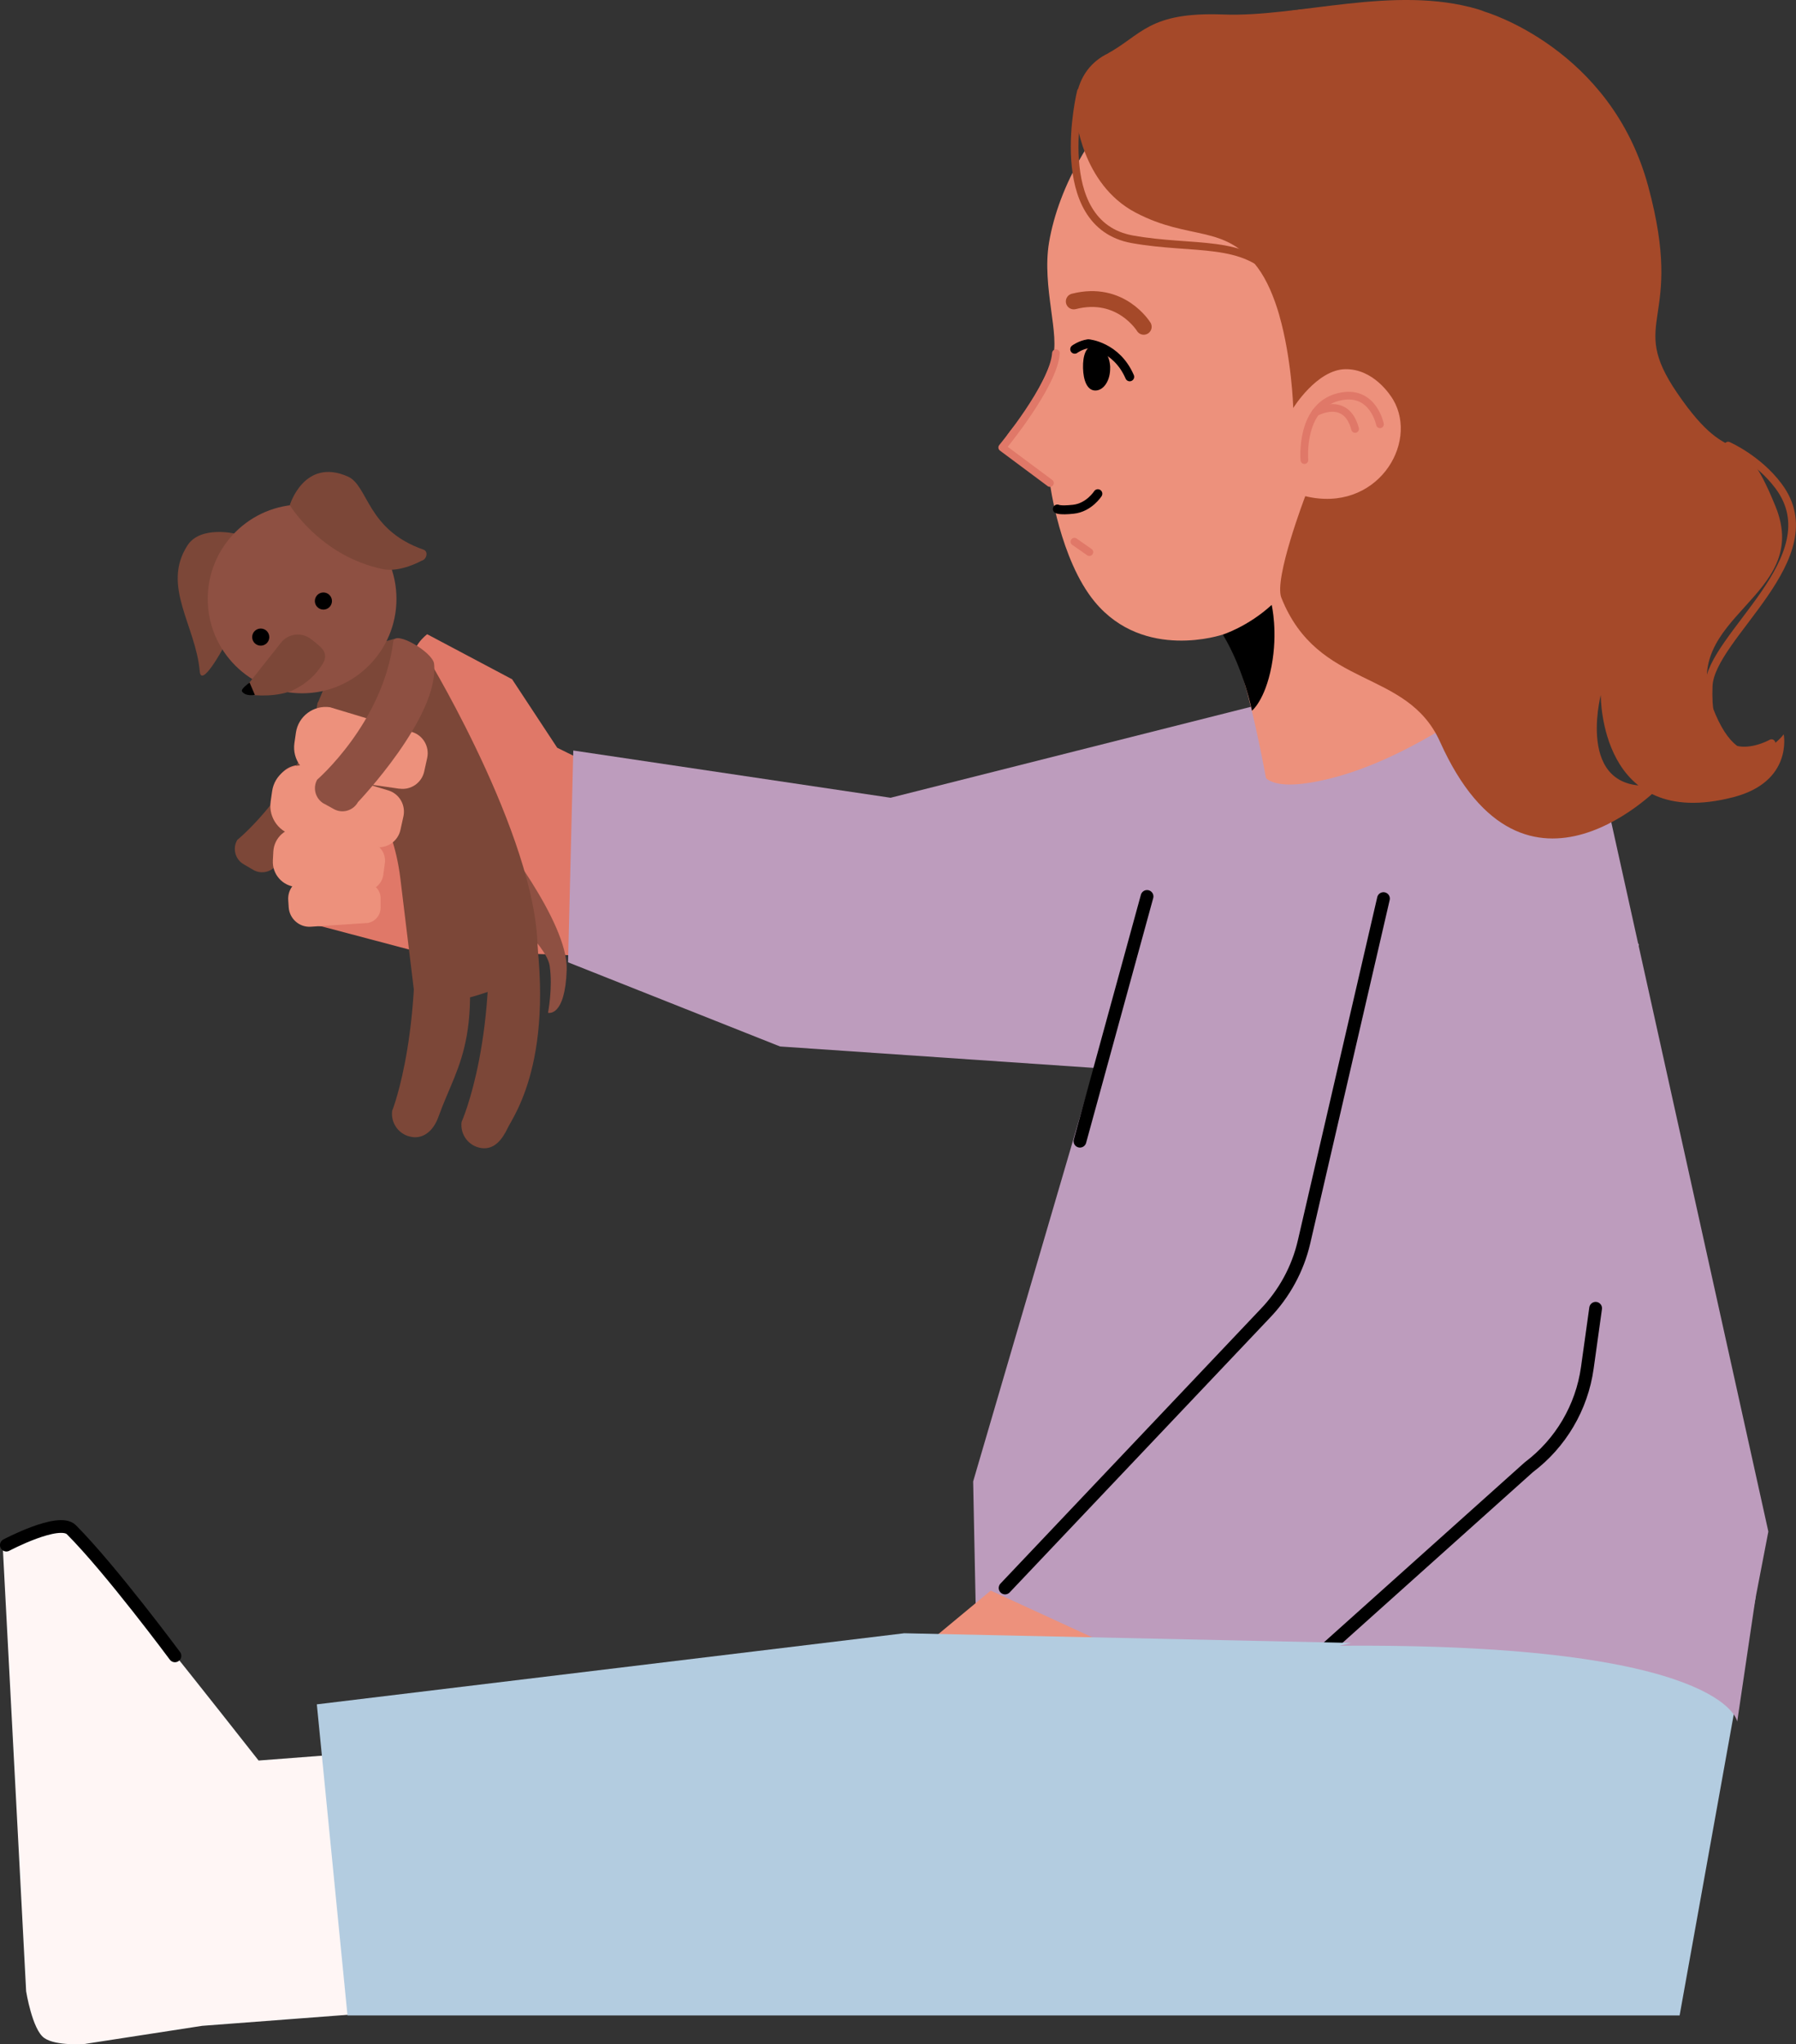
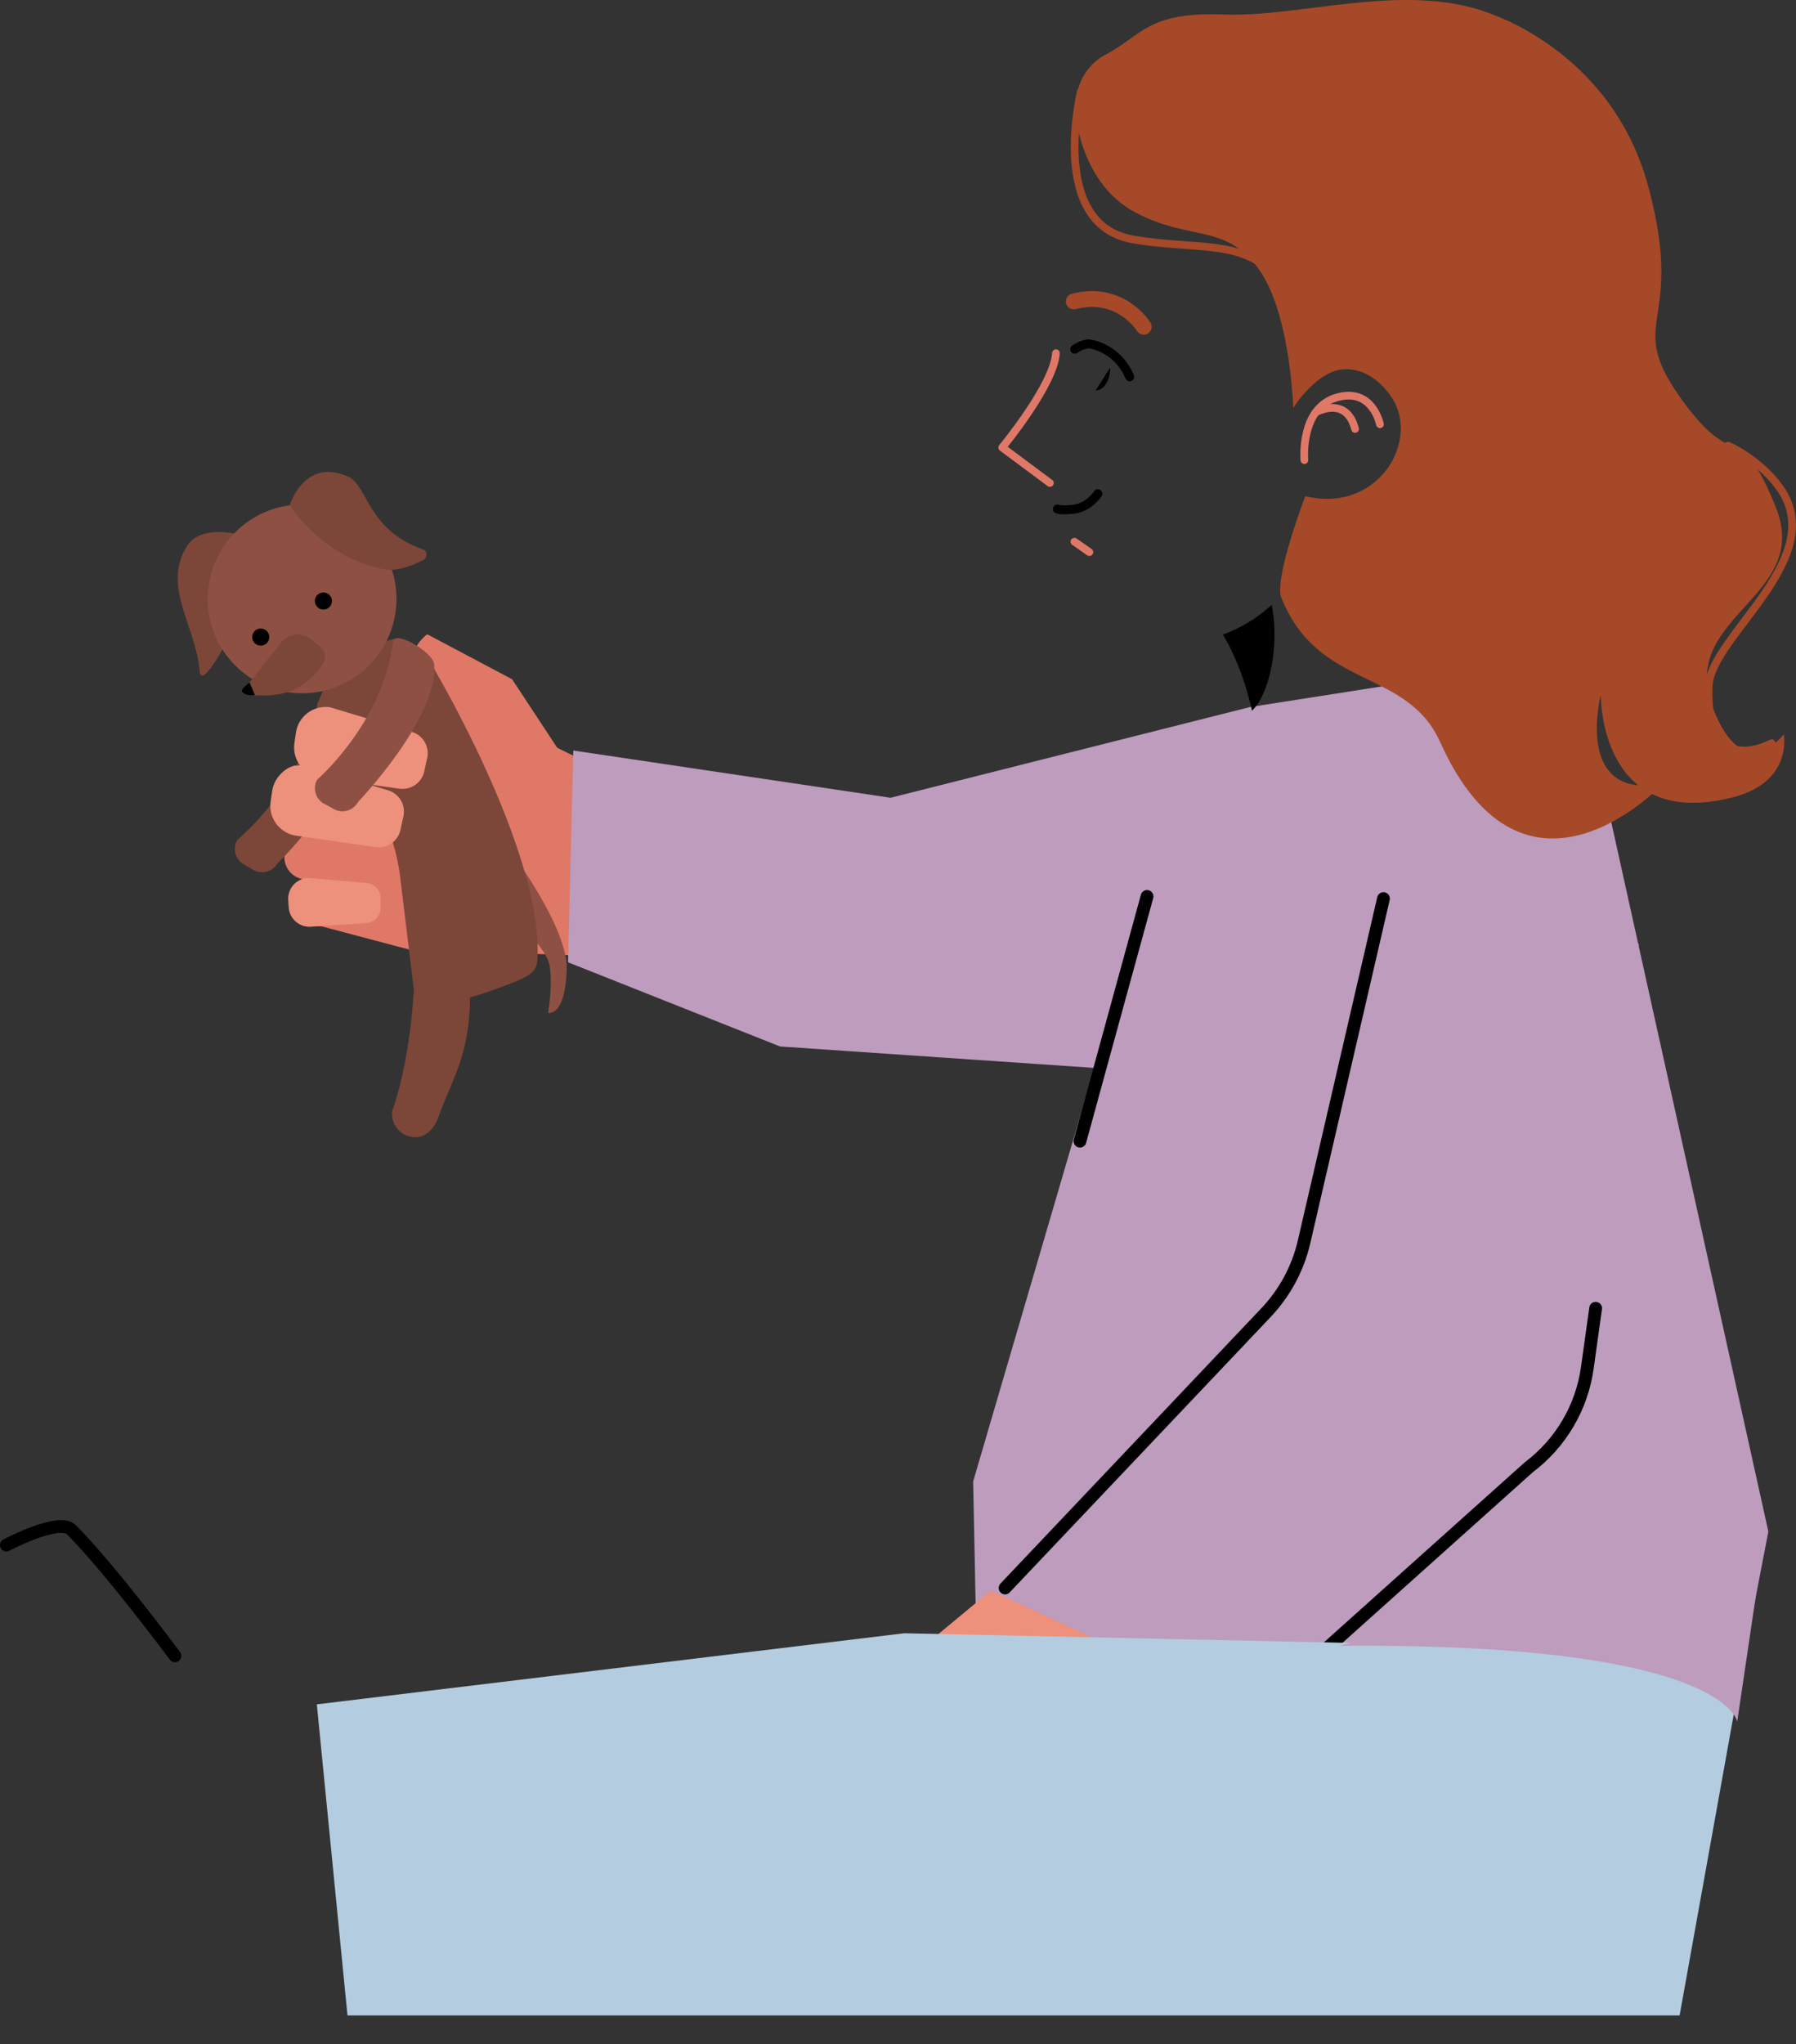
<svg xmlns="http://www.w3.org/2000/svg" id="Ebene_2" data-name="Ebene 2" viewBox="0 0 226.69 257.9">
  <rect x="0" y="0" width="226.69" height="257.9" fill="#333333" stroke="none" />
  <defs>
    <style>
      .cls-1 {
        fill: #fff6f5;
      }

      .cls-2 {
        fill: #b3cce0;
      }

      .cls-3 {
        stroke: #e07868;
      }

      .cls-3, .cls-4 {
        stroke-width: .97px;
      }

      .cls-3, .cls-4, .cls-5, .cls-6, .cls-7 {
        fill: none;
        stroke-linecap: round;
        stroke-linejoin: round;
      }

      .cls-8 {
        fill: #bd9cbd;
      }

      .cls-9 {
        fill: #ed917c;
      }

      .cls-10 {
        fill: #a54929;
      }

      .cls-11 {
        fill: #8e5042;
      }

      .cls-12 {
        fill: #e07868;
      }

      .cls-4, .cls-7 {
        stroke: #a54929;
      }

      .cls-13 {
        fill: #7c4738;
      }

      .cls-5 {
        stroke-width: 1.13px;
      }

      .cls-5, .cls-6 {
        stroke: #000;
      }

      .cls-6 {
        stroke-width: 1.61px;
      }

      .cls-7 {
        stroke-width: 2px;
      }
    </style>
  </defs>
  <g id="Becker_Kinder" data-name="Becker Kinder">
    <g>
      <g>
        <path class="cls-12" d="M34.54,101.81l.34-2.71c.19-1.54,1.54-2.64,3.07-2.58-.2-.46-.29-.98-.22-1.51l.34-2.71c.2-1.62,1.68-2.77,3.31-2.57,0,0,11.26,1.54,15.05,1.55,4.58.02-3.95-4.19-4.4-6.9-.45-2.71,1.89-4.36,1.89-4.36l10.72,5.68,5.69,8.64,4.69,2.31s.14,2.05-.37,6.33c-.51,4.28-1,17.6-1,17.6l-9.09-.34-10.31.25-13.6-3.6c-1.41-.09-2.47-1.3-2.38-2.71l.15-2.34c.02-.31.1-.59.22-.86l-.29-.04c-1.53-.19-2.62-1.59-2.43-3.12l.32-2.56c.02-.13.05-.26.09-.38-1.17-.51-1.92-1.74-1.76-3.07Z" />
        <path class="cls-11" d="M62.5,104.79s9.23,11.49,9.03,17.55-2.36,5.44-2.36,5.44c0,0,.62-3.15.21-5.92-.41-2.77-6.73-8.01-6.73-8.01l-.15-9.06Z" />
        <g>
          <path class="cls-13" d="M29.61,67.32s-4.32-1.01-5.94,1.48c-3.32,5.12,1.03,10.09,1.54,15.89.19,2.19,2.93-2.87,2.93-2.87l1.46-14.5Z" />
-           <path class="cls-13" d="M60.78,144.85h0c1.61.21,2.6-1.06,3.3-2.53.76-1.6,6.78-9.6,2.66-30.01-.29-1.44-5.6-2.65-5.46-1.18,1.91,19.51-3.02,30.42-3.02,30.42-.21,1.61.92,3.09,2.53,3.3Z" />
          <path class="cls-13" d="M30.74,109.03l1.21.71c1.06.63,2.44.27,3.06-.79,0,0,10.61-10.48,10.11-17.16-.11-1.47-4.83-4.44-5.06-2.98-1.61,10.25-10.11,17.16-10.11,17.16-.63,1.06-.27,2.44.79,3.06Z" />
          <path class="cls-13" d="M52.03,143.46h0c1.61.21,2.75-1,3.3-2.53,2.58-7.2,6.28-10.12,2.15-30.53-.29-1.44-5.72-1.97-5.58-.51,1.91,19.51-2.4,30.26-2.4,30.26-.21,1.61.92,3.09,2.53,3.3Z" />
          <path class="cls-13" d="M54.22,83.4l-4.42-2.81-7.13,2.02-2.61,6.2s3.85,6.26,6.91,11.46c1.9,3.23,3.11,6.82,3.56,10.54l1.75,14.43s.89,2.91,9.72-.25c4.74-1.69,5.73-2.16,5.83-3.92.82-13.71-13.61-37.67-13.61-37.67Z" />
          <circle class="cls-11" cx="38.13" cy="75.56" r="11.91" />
          <path class="cls-13" d="M36.58,63.72s1.82-6.03,7.32-3.6c2.61,1.15,2.37,6.72,9.56,9.23.64.22.4,1.25-.26,1.4,0,0-2.69,1.52-4.9,1.05-7.91-1.67-11.72-8.07-11.72-8.07Z" />
          <circle cx="40.82" cy="75.83" r="1.08" />
          <circle cx="32.91" cy="80.38" r="1.08" />
          <path class="cls-13" d="M39.87,81.12c.9.71,1.65,1.44.78,2.77-.82,1.26-1.88,2.27-3.45,3.08-1.9.98-5.08.86-6.01.58-.33-.1-.45-.5-.23-.77l4.5-5.69c.93-1.18,2.64-1.38,3.82-.44l.6.47Z" />
          <path d="M31.5,86.12s-1.16.82-.95,1.12c.46.67,1.62.43,1.62.43l-.67-1.56Z" />
        </g>
        <path class="cls-9" d="M50.41,99.51l-10.04-1.45c-2.07-.3-3.51-2.22-3.21-4.3l.19-1.32c.3-2.07,2.22-3.51,4.3-3.21l10.35,3.12c1.4.42,2.23,1.85,1.92,3.28l-.38,1.72c-.32,1.42-1.68,2.36-3.12,2.15Z" />
        <path class="cls-9" d="M47.41,106.88l-10.04-1.45c-2.07-.3-3.51-2.22-3.21-4.3l.19-1.32c.3-2.07,2.22-3.51,4.3-3.21l10.35,3.12c1.4.42,2.23,1.85,1.92,3.28l-.38,1.72c-.32,1.42-1.68,2.36-3.12,2.15Z" />
-         <path class="cls-9" d="M45.94,112.4l-8.5-.49c-1.76-.1-3.1-1.6-3-3.36l.06-1.12c.1-1.76,1.6-3.1,3.36-3l8.88,1.86c1.2.25,2,1.39,1.84,2.6l-.2,1.47c-.16,1.21-1.23,2.1-2.46,2.03Z" />
        <path class="cls-9" d="M46.23,116.46l-7,.46c-1.44.1-2.69-1-2.79-2.44l-.06-.92c-.1-1.44,1-2.69,2.44-2.79l7.45.63c1.01.08,1.78.93,1.77,1.94v1.22c-.02,1.01-.81,1.84-1.81,1.91Z" />
        <path class="cls-11" d="M40.91,101.4l1.23.68c1.08.6,2.44.2,3.04-.88,0,0,10.3-10.79,9.61-17.45-.15-1.46-4.96-4.29-5.15-2.83-1.31,10.29-9.61,17.45-9.61,17.45-.6,1.08-.2,2.44.88,3.04Z" />
      </g>
      <path class="cls-8" d="M157.83,89.19l-7.83,4.99-27.17,92.73.36,17.75,9.78,9.42,88.07-9.64,2.16-11.21-19.86-89.65c-.86-2.87-6.61-13.98-9.04-15.73l-1.21-4.17-35.27,5.52Z" />
      <polygon class="cls-8" points="174.62 113.37 194.18 102.51 206.86 119.17 199.26 180.38 146.73 214.79 114.13 212.62 163.4 161.91 174.62 113.37" />
      <polygon class="cls-8" points="157.83 89.19 112.41 100.65 72.36 94.69 71.7 121.41 98.46 132.03 138.2 134.74 157.83 89.19" />
      <g>
-         <path class="cls-1" d="M10.8,257.86l14.72-2.27,11.75-.89,13.97-1.06-5.92-32.49-12.68.97c-2.86-3.64-22.04-28-23.62-29.1-1.72-1.19-8.68,1.98-8.68,1.98l2.96,56.24s.77,4.82,2.28,5.88c1.5,1.07,5.24.75,5.24.75Z" />
        <path class="cls-6" d="M22.08,208.91s-8.13-10.96-13.07-15.91c-1.57-1.58-8.21,1.94-8.21,1.94" />
      </g>
      <path class="cls-6" d="M201.4,165.06l-1.05,7.52c-.7,5-3.36,9.51-7.39,12.54l-32.32,28.96" />
      <polygon class="cls-9" points="125.05 200.68 152.42 213.26 109.95 213.21 125.05 200.68" />
      <polygon class="cls-2" points="220.26 208.36 212 254.28 43.86 254.28 39.99 215.03 114.13 206.06 220.26 208.36" />
      <path class="cls-8" d="M221.63,201.28l-2.36,15.93s-1.39-9.95-50.2-9.57l42.33-10.49,10.23,4.14Z" />
      <line class="cls-6" x1="136.31" y1="143.98" x2="144.78" y2="113.1" />
      <g>
-         <path class="cls-9" d="M207.32,32.97c-.42-11.89-8.33-27.24-32.69-31.38-24.2-4.11-39.85,14.93-42.22,29-.94,5.61,1.46,11.82.41,14.67-.79,2.12-1.59,3.8-3.52,6.76-1.64,2.51-2.27,2.42-2.81,4.44-.24.88,6.02,4.48,6.02,4.48,0,0,1.27,9.69,5.68,15,6.23,7.51,16.14,4.12,16.14,4.12,2.83,1.79,6.04,21.37,6.04,21.37l1.53,5.89,1.49,4.17,10.08-2.23,2.61-4.29-.22-.65,2.16.44h0s13.49-8.37,12.42-13.56c-3.37-16.37,5.49-21.25,8.48-25.79,8.15-12.4,8.73-22.8,8.4-32.45Z" />
-         <path d="M140.12,46.37c.05,1.57-.77,2.87-1.83,2.9s-1.55-1.26-1.59-2.83.37-2.83,1.43-2.86,1.95,1.22,2,2.79Z" />
+         <path d="M140.12,46.37c.05,1.57-.77,2.87-1.83,2.9Z" />
        <path class="cls-5" d="M135.65,44.06s.69-.53,1.71-.69c0,0,3.55.29,5.23,4.17" />
        <path class="cls-8" d="M159.24,96.93s-.5,3.62,8.85,1.24,18.32-9.12,18.32-9.12l13.96,2.36-3.35,18.58-22.56,3.88s-9.47,5.24-9.72,4.5-6.24-10.97-6.24-12.09.74-9.35.74-9.35Z" />
        <path class="cls-10" d="M139.59,6.88c4.57-2.46,5.33-5.41,14.83-5.05,9.51.36,21.57-3.78,32.13-.66.31.09.6.2.89.32,0,0,0,0,0,0,0,0,15.88,4.61,20.59,21.99,4.71,17.38-2.74,16.72,3.66,26.1,7.32,10.72,7.78,2.85,12.43,14.35,4.65,11.5-12.36,13.71-7.95,25.31,3.86,10.17,8.97,3.41,8.97,3.41,0,0,1.19,5.98-6.37,7.93-16.94,4.37-16.72-12.9-16.72-12.9,0,0-3.47,13.34,7.82,11.22,0,0-17.37,18.58-28.1-5.29-4.21-9.37-15.39-6.53-20.04-18.2-.96-2.4,3.02-12.81,3.02-12.81,8.96,2.18,14.36-6.59,11.1-12.16-.38-.65-2.52-3.92-6.05-3.86-3.59.06-6.57,4.9-6.57,4.9,0-.22-.2-6.27-1.77-11.74,0-.02,0-.03-.01-.05-.65-2.22-1.53-4.34-2.71-5.93-4.18-5.57-8.55-3.33-15.41-6.94-6.86-3.61-7.54-12.24-7.54-12.24,0,0-.78-5.25,3.79-7.71Z" />
        <path class="cls-3" d="M164.64,58.05s-.65-7.14,4.75-8.06c3.95-.68,4.79,3.54,4.79,3.54" />
        <path class="cls-3" d="M166.06,52.03s3.85-2.2,4.98,2.09" />
        <path class="cls-3" d="M133.28,44.56c-.26,4.03-6.78,11.9-6.78,11.9l6.02,4.48" />
        <path class="cls-7" d="M144.36,41.23s-2.88-4.72-8.83-3.2" />
        <path class="cls-4" d="M223.6,93.76s-8.4,4.76-7.93-7.2c.25-6.33,15.55-16.22,8.82-25.23-2.59-3.47-6.37-5.11-6.37-5.11" />
        <path class="cls-4" d="M136.43,11.55s-4.13,16.73,6.49,18.64c7.82,1.4,14.14-.13,18.22,4.84" />
        <line class="cls-3" x1="135.61" y1="68.34" x2="137.5" y2="69.66" />
        <path class="cls-5" d="M133.46,64.22s.34.21,2.01.03c1.99-.21,3.1-1.96,3.1-1.96" />
      </g>
      <path class="cls-6" d="M174.62,113.37l-10.02,43.3c-.79,3.43-2.51,6.57-4.96,9.1l-32.78,34.58" />
      <path d="M154.34,80.06s3.13-.97,6.17-3.74c0,0,.81,3.41-.02,7.74s-2.47,5.61-2.47,5.61c0,0-1-5.19-3.68-9.62Z" />
    </g>
  </g>
</svg>